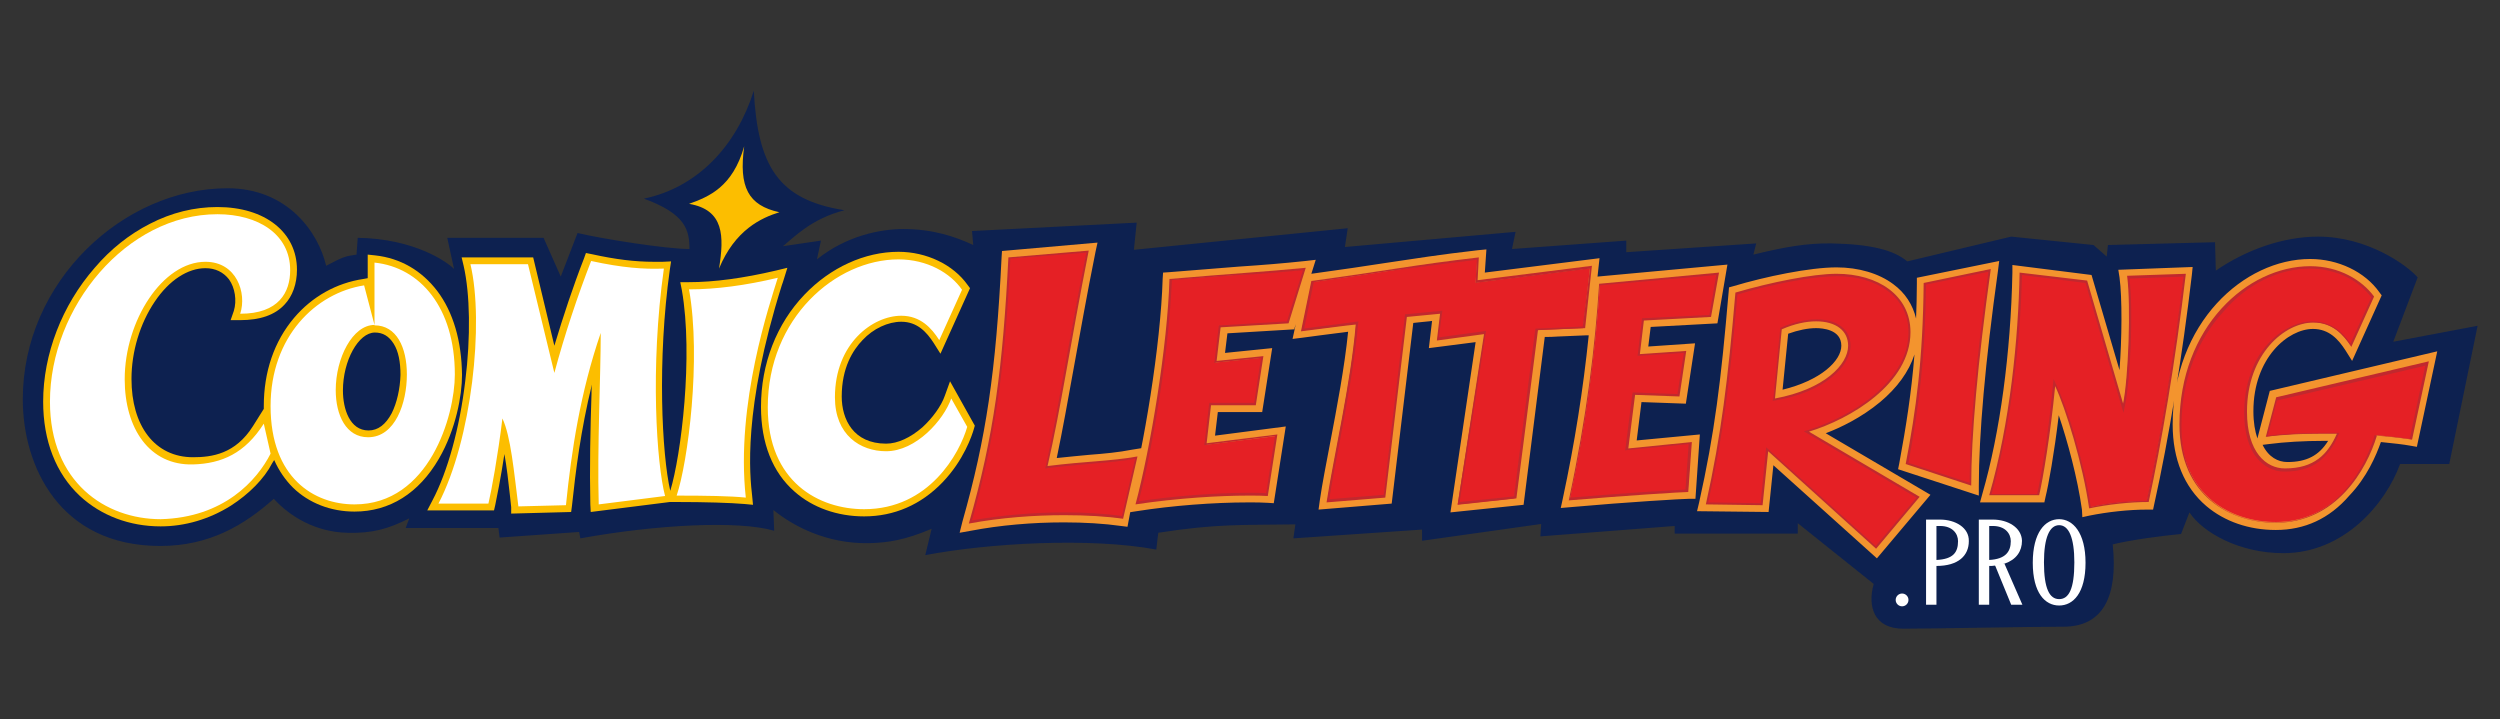
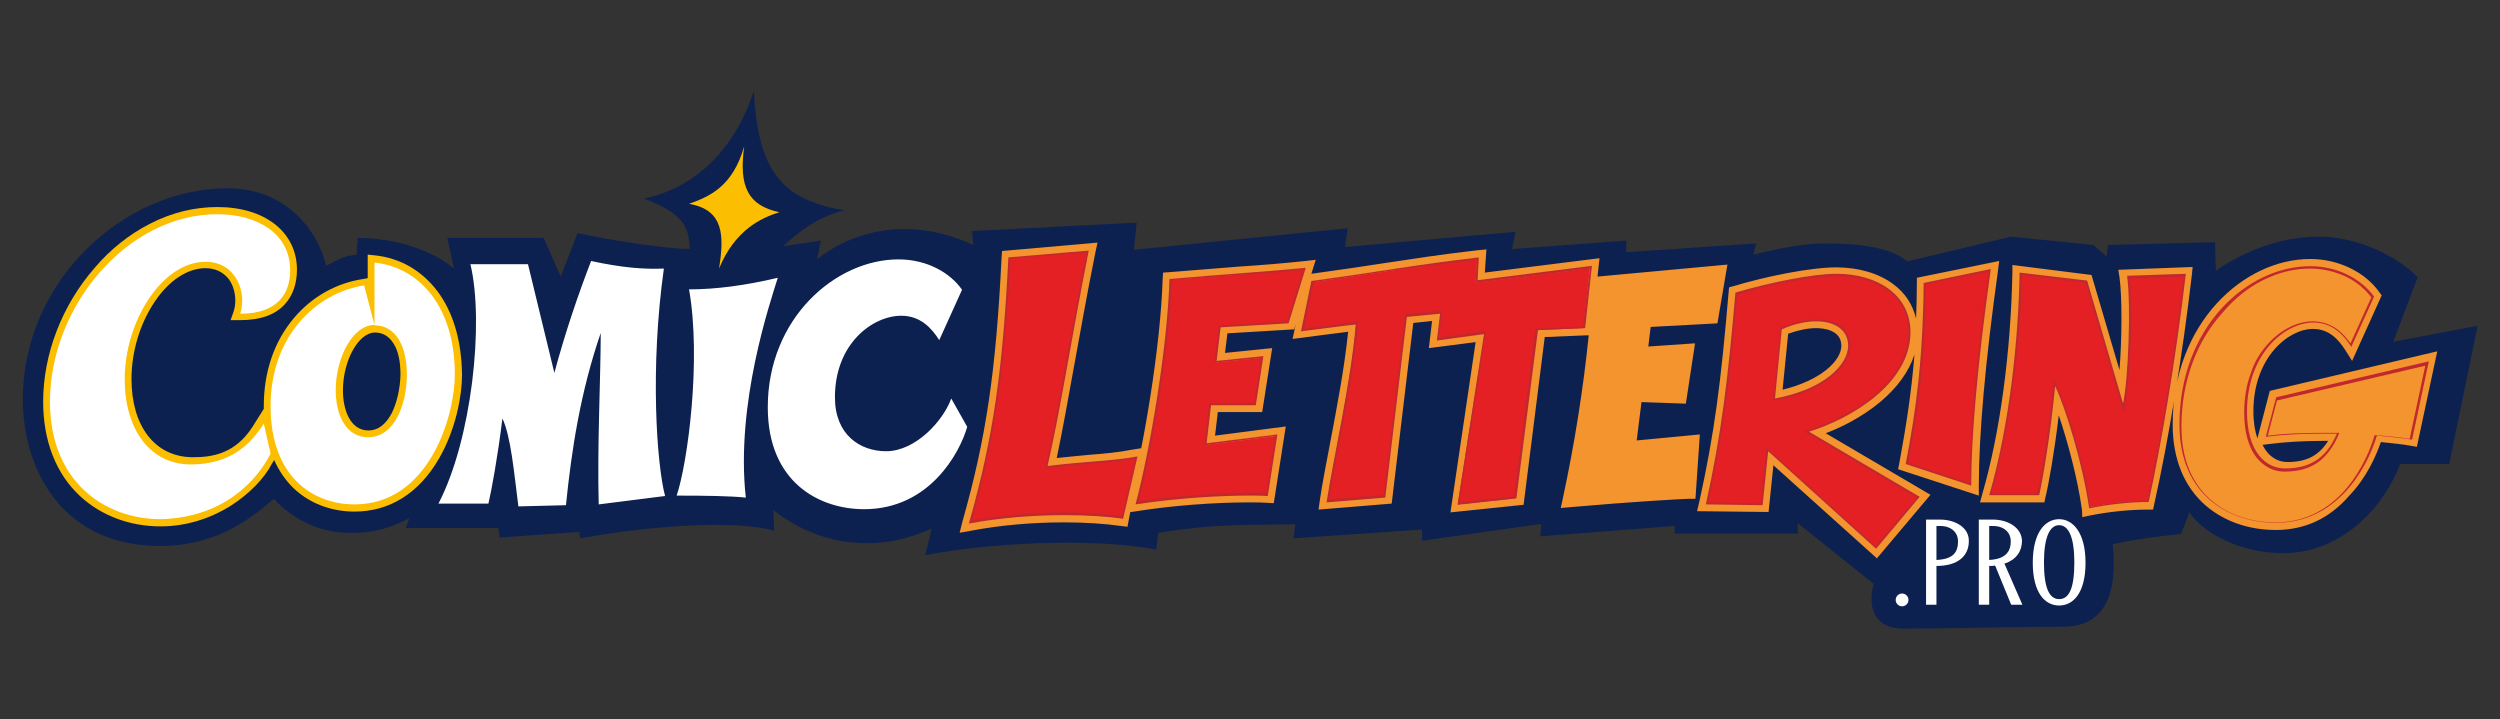
<svg xmlns="http://www.w3.org/2000/svg" version="1.1" id="Vrstva_1" x="0px" y="0px" viewBox="0 0 625.5 180" style="enable-background:new 0 0 625.5 180;" xml:space="preserve">
  <rect x="0" y="0" width="625.5" height="180" fill="#333333" stroke="none" />
  <style type="text/css">
	.st0{fill:#0D2150;}
	.st1{fill:#FFFFFF;}
	.st2{fill:#FCBE00;}
	.st3{fill:#F3942E;}
	.st4{fill:#E52025;}
	.st5{fill:#C1282E;}
</style>
  <path class="st0" d="M40.1,136.6c-25.3,0-34.4-20.1-34.4-36.7c0-29.6,25.3-52.8,51.2-52.8c15.2,0,22.8,11.2,24.7,19.4  c4.2-2.2,4.7-2.4,7.6-2.8l0.3-4.2c14.2,0.2,22.5,6.1,24.1,7.8l-1.7-7.8H136l4.3,9.7l4.2-10.9c5.9,1.4,22,4,28,4  c0-4.8-1-8.8-11.4-12.6c13.5-2.8,23.2-13.3,27.5-27c1,18.9,6.1,27.3,22.7,29.9c-8.3,2.1-12.8,6.9-15.4,9c3.5-0.5,6.6-1,9.5-1.4  l-1,4.7c7.3-5.9,15.9-7.6,21.6-7.6c7.4,0,13,1.9,17.5,4l-0.3-3.5l41.2-2.1l-0.7,6.8l53.5-5.4l-0.7,4.7l42.7-3.8l-0.9,4.3l28.6-2.1  v2.9l32.5-2.2l-0.7,2.8c7.8-1.9,13.3-2.9,19.6-2.8c9.9,0.2,15.6,1.7,18.9,4.5l26-6.2l20.6,2.1l3.3,2.9l0.3-2.9l26.8-0.7l0.2,7.1  c7.6-5.2,16.8-8.5,25.6-8.5c12.3,0,22.2,7.1,24.9,10.2l-6.1,16.1l21.1-4l-7.1,34.6h-12.3c-3.6,9.9-14,22.3-29.2,22.3  c-11.1,0-20.2-5.2-23.5-10.2l-2.1,5.4c-5,0.5-12.1,1.4-17.1,2.6c1.4,13.3-2.6,20.6-12.3,20.6c-8.7,0-32.9,0.5-40.1,0.5  c-7.3,0-9-5.5-7.4-11.2l-19-15.2v2.6H419v-1.9l-33.6,2.6l0.2-3.1l-29.8,4.2v-2.8l-32.2,2.2l0.5-3.5c-13.2,0.2-19.6-0.2-34.3,2.1  l-0.5,4.2c-16.6-3.1-42.1-1.6-57.8,1.4l1.6-6.6c-6.6,2.8-10.9,3.5-15.7,3.6c-10.6,0.2-19-4.3-23.9-8.3l0.2,5.2  c-8.8-2.6-29.2-1.6-48.5,1.9l-0.3-1.6l-19.9,1.4l-0.3-2.4h-23.2l0.9-2.4c-5.2,2.6-9.2,3.8-15.6,3.6c-7.8-0.2-14.2-4-18.3-8.5  C61.1,131.4,52.4,136.6,40.1,136.6z" />
  <path class="st1" d="M515.2,129.9c-3.5,0-6.6,3.3-6.6,10.9c0,7.6,3.1,10.7,6.6,10.7c3.5,0,6.6-3.1,6.6-10.7S518.6,129.9,515.2,129.9  z M515.2,149.9c-2.4,0-3.8-2.6-3.8-9.2c0-6.2,1.4-9.3,3.8-9.3c2.4,0,3.8,3.1,3.8,9.3C519,147.4,517.6,149.9,515.2,149.9z" />
  <circle class="st1" cx="475.9" cy="150.1" r="1.6" />
  <polygon class="st1" points="499.1,141.3 503.2,151.3 506,151.3 501.5,141 " />
  <path class="st1" d="M498.6,130h-3.5v21.3h2.6v-9.7c0.5,0,1,0,1.5-0.1c0.9-0.1,1.7-0.3,2.4-0.5c2.9-1,4.3-3.1,4.3-5.7  C505.8,132,502.4,130,498.6,130z M497.7,140.1v-8.5h0.9c3.1,0,4.5,1.9,4.5,3.8C503.1,138,501.8,139.9,497.7,140.1z" />
  <path class="st1" d="M485.4,130h-3.5v21.3h2.6v-9.7c5.5,0,8.1-2.6,8.1-6.2C492.7,132,489.2,130,485.4,130z M484.5,140.1v-8.5h0.9  c3.1,0,4.5,1.9,4.5,3.8C489.9,138.2,488.7,139.9,484.5,140.1z" />
  <path class="st2" d="M179.9,67.2c4-9.7,10.6-12.7,15.1-14.1c-7.8-1.7-10.2-6.3-8.8-16.5c-2.9,10.2-8.8,12.6-13.8,14.4  C181.2,52.5,181.2,59.1,179.9,67.2z" />
-   <path class="st2" d="M216.2,129.2c-6.7,0-12.9-2.2-17.4-6.2c-5.5-4.8-8.4-12.1-8.4-21.2c0-10.8,3.9-20.8,10.9-28.1  c6.5-6.8,15.1-10.7,23.5-10.7c7,0,13.7,3.2,17.3,8.3l0.6,0.8l-7.4,16.4l-1.7-2.7c-1.7-2.6-4-5.3-8.1-5.3c-3.3,0-7,1.7-9.7,4.6  c-2.4,2.5-5.2,6.9-5.2,14.1c0,5.7,2.9,11.8,11.1,11.8c2.9,0,6.1-1.5,9.1-4.1c2.5-2.3,4.7-5.3,5.6-7.9l1.3-3.6l6.2,11.1l-0.2,0.7  c-0.5,1.8-2.6,8-7.9,13.5C230.4,126.3,223.7,129.2,216.2,129.2z M127.9,126.9c-0.1-0.9-0.2-1.9-0.3-2.8c-0.4-3.6-0.8-7.2-1.4-10.5  c-0.9,6-1.9,10.9-2.3,12.8l-0.3,1.3h-16.7l1.3-2.5c3.8-7.2,6.8-18.1,8.2-29.8c1.4-11.1,1.2-21.9-0.4-28.9l-0.5-2.1h17.9l5.3,22.1  c2.2-7.3,4.7-14.9,7.4-21.8l0.5-1.4l1.5,0.3c5.9,1.3,10.7,1.9,15.5,1.9c0.7,0,1.4,0,2.2,0l2.1-0.1l-0.3,2c-3.2,22.7-2,46.3,0.1,55.4  c2.7-8.8,5.8-33.7,2.9-50.2l-0.4-2h2.1c6.4,0,13.7-1,21.8-2.9l2.9-0.7l-0.9,2.9c-0.1,0.4-0.3,0.9-0.5,1.5c-9.8,31.2-8,47.5-7.4,52.8  l0.2,2.1l-2.1-0.2c-3.6-0.3-9.7-0.5-17.2-0.5h-1.5l-19.8,2.5l-0.1-1.9c-0.2-9,0-19,0.3-27.8c0-0.7,0-1.5,0.1-2.2  c-2.8,11.4-4.1,21.9-5,30.4l-0.2,1.5l-15,0.4L127.9,126.9z" />
  <path class="st2" d="M109.4,72.8c-3.9-5.1-9.2-8.2-15.5-8.9l-1.9-0.2v5.9l-1.1,0.2c-6.7,1-12.8,4.4-17.3,9.7  C68.6,85.4,66,93,66,101.6c0,0.2,0,0.5,0,0.7l-2.7,4.3c-4.4,7-10.3,7.8-15,7.8s-8.6-1.9-11.3-5.4c-2.7-3.5-4.1-8.4-4.1-14.2  c0-6.8,2.1-13.8,5.8-19.3c3.6-5.4,8.3-8.4,12.7-8.4c2.5,0,4.5,1,5.9,2.8c1.5,2.1,2,5.3,1.2,7.9l-0.8,2.3h2.4c5,0,8.7-1.3,11.1-3.9  c2-2.1,3.1-5.2,3.1-8.7c0-9.4-8-15.7-19.9-15.7c-5.8,0-11.5,1.4-16.9,4.2c-5.1,2.6-9.8,6.3-13.8,11c-8.2,9.4-12.9,21.6-12.9,33.5  c0,9.8,3.2,18,9.2,23.6c5.3,4.9,12.4,7.6,20.2,7.6c6.1,0,12.2-1.8,17.6-5.2c4.5-2.9,8.3-6.7,10.3-10.6l0.5-0.8  c1.2,2.7,2.8,5,4.7,6.9c4,3.9,9.5,6,15.4,6c8.8,0,16.1-4.6,21.1-13.2c4.3-7.4,5.8-15.9,5.8-21C115.5,85.3,113.4,78.1,109.4,72.8z   M98,103.4c-1.5,2.8-3.4,4.3-5.8,4.3c-4.7,0-6.4-5.4-6.4-10c0-7.5,3.9-14.5,8-14.5c2,0,3.5,0.9,4.7,2.8s1.7,4.6,1.7,7.8  C100.1,97.3,99.3,100.8,98,103.4z" />
  <path class="st1" d="M216.2,127.4c16.3,0,23.9-14,25.8-20.6l-4-7.1c-1.9,5.4-8.8,13.2-16.3,13.2c-6.4,0-12.8-4-12.8-13.5  c0-13.5,9.5-20.4,16.6-20.4c4.8,0,7.6,3.1,9.5,6.1l5.7-12.6c-2.9-4.2-8.7-7.6-15.9-7.6c-15.7,0-32.7,14.7-32.7,37  C192.1,120.7,205,127.4,216.2,127.4z M186.6,124.5c-2.6-23.5,6.1-48.8,8-55c-8,1.9-15.4,2.9-22.2,2.9c3.1,17.5-0.3,43.3-3.1,51.6  C176.6,124,182.8,124.1,186.6,124.5z M129.7,126.7l11.9-0.3c1.4-13.8,3.6-28.2,8.7-43.1c0,11.2-0.9,28.4-0.5,42.9l16.6-2.1  c-2.1-8-3.8-32-0.3-56.9c-5,0.2-10.4-0.2-18.2-1.9c-3.3,8.5-6.6,18.3-9.2,28l-6.6-27.2h-14.4c3.5,14.7,0.3,44-8,59.9h12.5  c0.7-2.9,2.4-12.1,3.5-21.3C127.8,109.1,128.6,118.1,129.7,126.7z M88.7,126.2c18.7,0,25.1-22.2,25.1-32.5c0-16.8-8.7-26.8-20.1-28  v15.7c5.5,0,8.1,5.5,8.1,12.3c0,7.1-2.9,15.7-9.7,15.7c-5.5,0-8.1-5.5-8.1-11.8c0-8,4.2-16.3,9.7-16.3l-2.6-9.9  C79,73.3,67.7,84.2,67.7,101.6C67.7,119.6,78.6,126.2,88.7,126.2z M40.2,129.9c15.8-0.4,24.1-9.7,27.5-16.4L66,106  c-4.7,7.4-10.5,10-17.7,10.2c-10.9,0.3-17.1-9-17.1-21.3c0-14.7,9.5-29.4,20.2-29.4c7.8,0,10.4,7.8,8.7,13c9.7,0,12.5-5.4,12.5-10.9  c0-9-8-14-18.2-14c-22.7,0-41.9,23.2-41.9,46.9C12.5,120.7,26.4,129.9,40.2,129.9z" />
  <path class="st3" d="M443.7,116.4l-1.2,11.7l-17.9-0.2l0.5-2.1c3.9-17.5,5.5-30.4,7.4-52.7l0.1-1.2l1.1-0.3c8-2.4,19.1-4.7,25.8-4.7  c5.5,0,10.6,1.5,14.2,4.2c3,2.2,4.9,5.2,5.7,8.6c0.1-2.8,0.2-5.7,0.2-8.8l0-1.4l20.6-4.2l-0.3,2.4c-3.2,22.9-4.8,41.1-4.8,53.9v2.4  l-20.2-6.6l0.3-1.5c1.7-9.2,3-17.4,3.8-27.2c-1.4,4.3-4.3,8.3-8.6,11.9c-4.7,3.9-9.9,6.4-13.6,7.8l26.2,15.4l-13.4,15.9L443.7,116.4  z M446,97.5c9.5-2.3,14.7-7.2,14.7-11c0-4.1-4.8-4.4-6.3-4.4c-2.1,0-4.5,0.5-7,1.4L446,97.5z M240.8,130.5  c5.9-20.8,8.4-37.5,9.8-66.2l0.1-1.5l23.9-2.1l-0.5,2.3c-2.3,11.4-3.9,20.7-5.4,28.8c-1.5,8.3-2.8,15.6-4.3,22.8  c3.1-0.3,5.7-0.6,8.1-0.8c3.9-0.3,7.2-0.6,10.8-1.3l2.5-0.4l-3.7,19.7l-1.6-0.2c-4.2-0.6-9.2-0.9-14.3-0.9c-7.9,0-16,0.7-23.3,2.1  l-2.8,0.5L240.8,130.5z M569.4,132.6c-6.7,0-12.8-2.1-17.4-6c-5.5-4.7-8.4-11.7-8.4-20.4c0-25.5,17.9-41.4,34.4-41.4  c7,0,13.7,3.2,17.3,8.3l0.6,0.8l-7.4,16.4l-1.7-2.7c-1.7-2.6-4-5.3-8.1-5.3c-6.2,0-14.9,7.2-14.9,20.6c0,2.8,0.4,5,1,6.8l3.1-11.9  l41.9-9.9l-5.1,23.9l-1.7-0.3c-1.6-0.3-4.3-0.6-7.3-0.9c-1.2,3.4-3.5,8.8-7.9,13.4C582.8,129.8,576.6,132.6,569.4,132.6z   M566.1,111.3c1.5,3.1,3.9,4.3,6.2,4.3c4.8,0,7.9-1.6,10.2-5.3c-0.3,0-0.5,0-0.8,0c-5.4,0-10.1,0.3-14,0.8L566.1,111.3z   M520.9,127.5c-1.1-7.9-3.6-17.1-5.8-23.6c-1.1,9.4-2.6,17.6-3.3,20.4l-0.3,1.4h-16.1l0.6-2.2c4.4-15.2,7.1-35.3,7.5-55.3l0-1.9  l19.8,2.5l7,23.8c0.6-7.8,0.7-18,0-23.2l-0.3-1.9l18.6-0.7l-0.2,2c-2.3,19.8-5.8,41.2-9.4,57.3l-0.3,1.4h-1.4  c-4.7,0-10,0.6-14.5,1.5l-1.8,0.4L520.9,127.5z M369.2,85.6l-11.7,1.5l0.8-6.8l-4.7,0.5l-5.4,45.2l-18.3,1.5l0.3-2.2  c0.6-4.2,1.6-9.2,2.6-14.5c1.7-8.9,3.6-18.9,4.5-27.8c-0.9,0.1-2,0.3-3.1,0.4c-2.5,0.3-5.3,0.7-8.4,1.1l-2.4,0.3l0.8-3.7l-0.4,1.3  l-16.7,1l-0.6,4.9l11.8-1.2l-2.5,16h-11.1L304,109l17.7-2.3l-3,19.2l-1.6-0.1c-1.3-0.1-3-0.1-4.8-0.1c-8.6,0-19.1,0.8-27.9,2.2  l-2.6,0.4l0.7-2.6c3.6-13.7,7.9-39.1,8.4-56l0.1-1.5l1.5-0.1c7.2-0.6,12.7-1,17.5-1.4c6.1-0.4,10.9-0.8,16.6-1.4l2.6-0.3l-1.1,3.5  c7.8-1.1,13.5-1.9,18.5-2.7c7.3-1.1,13.6-2.1,23.2-3.2l2.1-0.2l-0.4,5.8l28.7-3.6l-0.5,4.6l32.5-3l-2.5,14.7L413,81.8l-0.6,4.9  l11.7-0.8l-2.3,15.1l-11.1-0.4l-1.2,9.6l15.8-1.5l-1.1,16.1h-1.6c-1.4,0-15.3,0.8-29.8,2.1l-2.3,0.2l0.5-2.3c3-14,5.1-27.3,6.5-40.9  l-0.7,0c-2.5,0.1-4.8,0.2-7.1,0.3c-1.1,0.1-2.1,0.1-3.2,0.1l-5.3,42l-18.3,1.9L369.2,85.6z" />
  <g>
    <g>
      <path class="st4" d="M442.1,112.3l-1.4,13.8l-13.6-0.2c3.9-17.4,5.4-30.3,7.4-52.5c9.3-2.7,19.6-4.6,25-4.6c5.1,0,9.7,1.3,13,3.8    c3.4,2.6,5.3,6.2,5.3,10.5c0,5.7-3,11.2-8.8,16c-6.4,5.3-13.6,7.8-16.5,8.7l-0.6,0.2l27.9,16.4l-10.5,12.5L442.1,112.3z     M454.4,80.2c-2.6,0-5.6,0.7-8.7,2l-0.1,0.1l-1.8,17.8l0.3-0.1c5.7-1,10.6-3,14-5.7c2.9-2.3,4.6-5.1,4.6-7.7    C462.7,82.7,459.4,80.2,454.4,80.2z M242.8,130.7c5.8-20.7,8.3-37.4,9.7-66.1l19.5-1.7c-2.2,11.3-3.9,20.4-5.3,28.6    c-1.6,9.2-3.1,17.2-4.8,25.1l-0.1,0.4l0.4-0.1c4.2-0.5,7.9-0.8,11.1-1.1c4-0.3,7.5-0.6,11-1.2l-3.5,15c-4.3-0.6-9.3-0.9-14.5-0.9    C258.3,128.6,250.2,129.3,242.8,130.7z M522.9,126.9c-1.6-11.4-6-25.2-8.5-30.4l-0.4-0.9l-0.1,1c-1,11.8-3.1,23.3-3.9,27.1h-11.9    c6.1-21.5,7.3-45.5,7.5-55.2l16.3,2l9.2,31.6l0.2-1c1.3-6.1,2.1-23.8,1.1-31.8l14.1-0.5c-2.3,19.5-5.8,40.6-9.3,56.6    C532.5,125.4,527.4,125.9,522.9,126.9z M477.1,116c2.7-14.2,4.3-26.2,4.5-45l16.2-3.3c-3.1,22.6-4.8,40.6-4.8,53.5L477.1,116z" />
      <path class="st5" d="M271.8,63.2c-2.2,11.1-3.8,20.2-5.3,28.2c-1.6,9.2-3.1,17.2-4.8,25.1l-0.2,0.7l0.7-0.1    c4.2-0.5,7.9-0.8,11.1-1.1c3.9-0.3,7.3-0.6,10.7-1.2l-3.3,14.3c-4.2-0.6-9.2-0.9-14.3-0.9c-7.9,0-15.9,0.7-23.2,2    c5.7-20.5,8.2-37.2,9.6-65.5L271.8,63.2 M497.5,68c-3.1,22.3-4.7,40-4.7,52.8l-15.3-5c2.6-14.1,4.2-26,4.4-44.6L497.5,68     M505.9,68.8l15.9,2l8.9,30.5l0.6,2l0.4-2c1.3-6.1,2.1-23.4,1.1-31.6l13.5-0.5c-2.3,19.3-5.7,40.2-9.2,56.1c-4.6,0-9.6,0.5-14,1.5    c-0.7-5-2.1-11-3.8-17c-1.5-5.4-3.3-10.3-4.7-13.3l-0.8-1.7l-0.2,1.9c-1,11.6-3,22.9-3.9,26.9h-11.4c2.3-8.2,4.2-17.6,5.5-27.9    C505,86.9,505.7,77.6,505.9,68.8 M459.5,69.1c5.1,0,9.6,1.3,12.8,3.7c3.4,2.5,5.2,6.1,5.2,10.3c0,3-0.8,5.9-2.5,8.7    c-1.5,2.5-3.6,4.9-6.2,7.1c-6.3,5.2-13.6,7.8-16.4,8.7l-1.1,0.3l1,0.6l27.2,16l-10.2,12.1l-26.6-24l-0.8-0.7l-0.1,1l-1.3,13    l-13.1-0.2c3.8-17.2,5.4-30.1,7.3-52C443.9,70.9,454.1,69.1,459.5,69.1 M443.5,100.3l0.7-0.1c5.8-1,10.7-3,14.1-5.8    c3-2.4,4.7-5.3,4.7-7.9c0-2-0.8-3.7-2.4-4.9c-1.5-1.1-3.6-1.7-6.1-1.7l0,0c-2.7,0-5.7,0.7-8.8,2l-0.3,0.1l0,0.3l-1.7,17.3    L443.5,100.3 M272.4,62.7l-20.1,1.7c-1.4,27.5-3.6,44.6-9.9,66.6c8-1.5,16.4-2.1,23.9-2.1c5.5,0,10.6,0.3,14.7,0.9l3.6-15.6    c-6.6,1.2-13,1.2-22.5,2.4C265.5,101.8,267.6,87.1,272.4,62.7L272.4,62.7z M498.1,67.3l-16.8,3.5c-0.2,19.4-1.9,31.7-4.5,45.3    l16.4,5.4C493.2,109,494.8,90.9,498.1,67.3L498.1,67.3z M505.3,68.2c-0.3,16.4-2.4,37.7-7.6,55.7h12.5c0.9-3.8,2.9-15.6,4-27.3    c2.6,5.5,6.9,19.4,8.5,30.6c4.8-1,10.2-1.6,14.9-1.6c3.1-14.2,6.7-35.1,9.3-57.1l-14.7,0.5c1,7.6,0.3,25.6-1,32l-9-30.8    L505.3,68.2L505.3,68.2z M459.5,68.5c-5.9,0-16.4,2.1-25.3,4.7c-1.9,22-3.5,35.3-7.4,53l14.2,0.2l1.4-13.5l27,24.4l10.9-13    L452.6,108c10.2-3.1,25.4-11.9,25.4-24.9C478,73.9,469.9,68.5,459.5,68.5L459.5,68.5z M444.1,99.7l1.7-17.3c3.2-1.4,6.1-2,8.6-2    c4.9,0,8,2.3,8,6.1C462.4,91.2,456.5,97.4,444.1,99.7L444.1,99.7z" />
    </g>
    <g>
-       <path class="st4" d="M569.4,130.6c-11,0-23.8-6.4-23.8-24.3c0-24.3,16.8-39.4,32.4-39.4c7.6,0,13,3.8,15.6,7.4l-5.5,12.1    c-1.9-2.8-4.6-5.8-9.5-5.8c-3.8,0-8,2.2-11.2,5.8c-2.6,3-5.7,8.3-5.7,16.8c0,4.7,1.1,8.5,3.1,11.1c1.7,2.2,4.1,3.4,6.7,3.4    c3.5,0,6.3-0.8,8.5-2.5c1.9-1.4,3.4-3.5,4.7-6.4l0.2-0.4h-0.4c-1.2,0-2.4,0-3.6,0c-5.3,0-10,0.3-13.8,0.8l2.5-9.3l37.7-8.9    l-4,18.9c-2-0.3-5.1-0.7-8.6-1l-0.2,0l-0.1,0.2c-1.6,5.2-4.4,10.3-7.9,14C581.8,128,576,130.6,569.4,130.6z" />
      <path class="st5" d="M578,67.2c3.3,0,6.5,0.8,9.3,2.2c2.4,1.2,4.5,3,6,5l-5.2,11.5c-1.1-1.5-2.1-2.6-3.3-3.5c-1.8-1.3-3.9-2-6.2-2    c-3.9,0-8.2,2.2-11.4,5.9c-1.8,2-3.2,4.4-4.1,7.2c-1.1,3-1.6,6.3-1.6,9.8c0,4.8,1.1,8.7,3.1,11.2c1.8,2.2,4.2,3.5,6.9,3.5    c3.6,0,6.4-0.8,8.7-2.5c1.9-1.5,3.5-3.5,4.8-6.5l0.3-0.7l-0.8,0c-1.2,0-2.4,0-3.6,0c-5.2,0-9.7,0.2-13.5,0.7l2.3-8.8l37.1-8.7    l-3.9,18.3c-2-0.3-5-0.7-8.4-0.9l-0.4,0l-0.1,0.4c-1.6,5.2-4.4,10.2-7.8,13.9c-4.7,5-10.4,7.5-16.9,7.5c-6.1,0-11.8-1.9-15.9-5.4    c-2.4-2-4.2-4.5-5.5-7.4c-1.4-3.2-2.1-7-2.1-11.2c0-5.8,1-11.3,2.9-16.3c1.8-4.7,4.3-8.8,7.5-12.3C562.2,71,570.2,67.2,578,67.2     M578,66.6c-15.7,0-32.7,15.2-32.7,39.6c0,18,12.8,24.6,24.1,24.6c15.1,0,22.7-13.2,25.3-21.8c3.8,0.3,7,0.7,8.8,1l4.2-19.6    l-38.2,9l-2.6,9.9c4.3-0.6,9.3-0.8,14.2-0.8c1.2,0,2.4,0,3.6,0c-2.3,5.2-5.7,8.7-13,8.7c-4.7,0-9.5-4-9.5-14.2    c0-14.5,9.5-22.3,16.6-22.3c4.8,0,7.6,3.1,9.5,6.1l5.7-12.6C591,70.1,585.3,66.6,578,66.6L578,66.6z" />
    </g>
    <g>
-       <path class="st4" d="M392.8,124.8c3.9-18.3,6.3-35.4,7.5-53.6l29.4-2.7L427.9,79l-16.8,0.9l-1.1,8.9l11.6-0.8L420,98.9l-11.1-0.4    l-1.7,13.9l15.9-1.6l-0.8,11.9C419.7,122.9,406,123.7,392.8,124.8z" />
-       <path class="st5" d="M429.4,68.8l-1.7,10l-16.4,0.8l-0.4,0l-0.1,0.4l-1,8.4l-0.1,0.6l0.6,0l11-0.7l-1.6,10.3l-10.7-0.4l-0.5,0    l-0.1,0.5l-1.7,13.4l-0.1,0.6l0.6-0.1l15.3-1.5l-0.8,11.4c-3,0.1-15.9,0.9-28.8,2c3.9-18.1,6.2-35,7.4-53.1L429.4,68.8     M430.1,68.2L400.1,71c-1,15.7-3.1,33.2-7.6,54.2c14.2-1.2,28.4-2.1,29.9-2.1l0.9-12.5l-15.9,1.6l1.7-13.4l11.1,0.4l1.7-11.4    l-11.6,0.8l1-8.4l16.8-0.9L430.1,68.2L430.1,68.2z" />
-     </g>
+       </g>
    <g>
      <path class="st4" d="M371.5,83.3l-11.8,1.6l0.8-6.7l-8.8,0.9l-5.4,45.2l-14.2,1.2c0.6-4,1.5-8.9,2.5-14.1    c1.8-9.7,3.9-20.7,4.7-30.1l0-0.3l-0.3,0c-1.4,0.2-3.2,0.4-5.3,0.7c-2.4,0.3-5.1,0.7-8,1l2.5-12.1c7.8-1.1,13.5-1.9,18.5-2.7    c7.2-1.1,13.4-2,22.9-3.1l-0.4,5.9l28.6-3.6l-1.7,15c-2.4,0.1-4.7,0.2-6.9,0.3c-1.5,0.1-3.1,0.1-4.7,0.2l-0.2,0l-5.4,42.1    l-14.2,1.5L371.5,83.3z" />
      <path class="st5" d="M369.5,65l-0.3,5.2l0,0.6l0.6-0.1l28-3.5L396,81.7c-2.3,0.1-4.5,0.2-6.7,0.3c-1.5,0.1-3.1,0.1-4.7,0.2l-0.4,0    l-0.1,0.4l-5.3,41.6l-13.6,1.4l6.5-42.1l0.1-0.7l-0.7,0.1l-11.1,1.5l0.8-6.1l0.1-0.6l-0.6,0.1l-8.3,0.8l-0.4,0l-0.1,0.4l-5.3,44.8    l-13.6,1.1c0.6-4,1.5-8.7,2.5-13.8c1.8-9.7,3.9-20.7,4.7-30.1l0.1-0.6l-0.6,0.1c-1.4,0.2-3.2,0.4-5.3,0.7c-2.3,0.3-4.9,0.6-7.7,1    l2.4-11.6c7.7-1.1,13.3-1.9,18.3-2.7C354,67,360.2,66.1,369.5,65 M370,64.4c-16.4,1.9-22.8,3.3-41.9,5.9l-2.6,12.6    c5.7-0.7,10.7-1.4,13.7-1.7c-1.2,14.5-5.5,32.9-7.3,44.5l14.7-1.2l5.4-45.2l8.3-0.8l-0.8,6.7l11.8-1.6l-6.6,42.7l14.7-1.6    l5.4-42.1c4-0.2,7.6-0.3,11.8-0.5l1.7-15.6l-28.6,3.6L370,64.4L370,64.4z" />
    </g>
    <g>
      <path class="st4" d="M284.5,125.9c3.6-13.9,7.8-38.9,8.4-55.9c7.1-0.6,12.5-1,17.2-1.3c6-0.5,10.7-0.8,16.3-1.3l-4.2,13.3l-17,1    l-1.1,9l11.7-1.2l-1.8,11.7h-11.2l-1.2,10.1l17.6-2.2l-2.3,14.8c-1.3-0.1-2.9-0.1-4.7-0.1C303.8,123.7,293.4,124.5,284.5,125.9z" />
      <path class="st5" d="M326,67.6l-4,12.8l-16.6,1l-0.4,0l-0.1,0.4l-1,8.4l-0.1,0.6l0.6-0.1l11.1-1.1l-1.7,11.2h-10.7h-0.5l-0.1,0.4    l-1.1,9.5l-0.1,0.7l0.7-0.1l17-2.2l-2.2,14.3c-1.3-0.1-2.8-0.1-4.4-0.1c-8.5,0-18.7,0.8-27.5,2.1c1.9-7.1,3.8-16.8,5.3-26.6    c1.7-10.8,2.7-21,3-28.7c7-0.6,12.3-1,17-1.3C316,68.5,320.6,68.1,326,67.6 M326.7,67c-10.2,1-17.8,1.4-34.1,2.8    c-0.5,16.8-4.7,42.1-8.5,56.4c10.6-1.6,21.2-2.2,28.2-2.2c1.9,0,3.6,0,4.9,0.1l2.4-15.4l-17.7,2.2l1.1-9.5h11.2l1.9-12.3    l-11.7,1.2l1-8.4l17-1L326.7,67L326.7,67z" />
    </g>
  </g>
</svg>